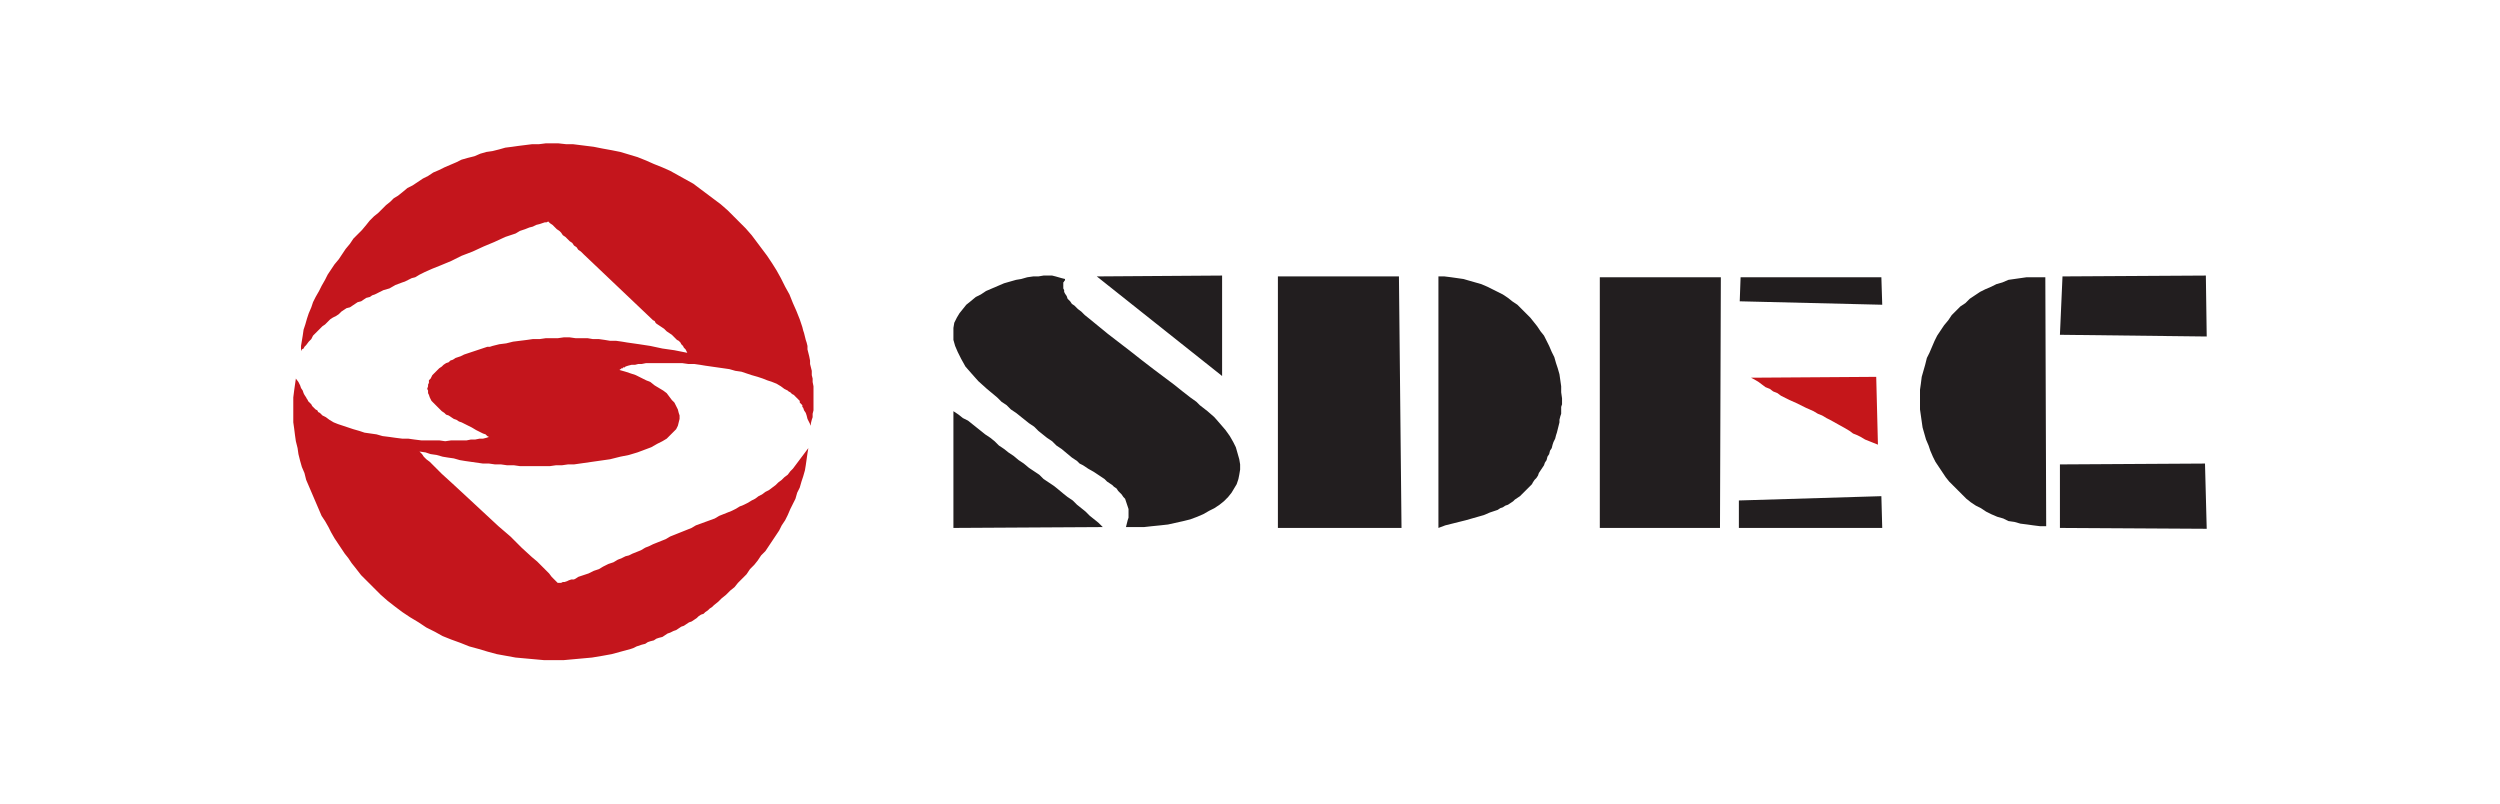
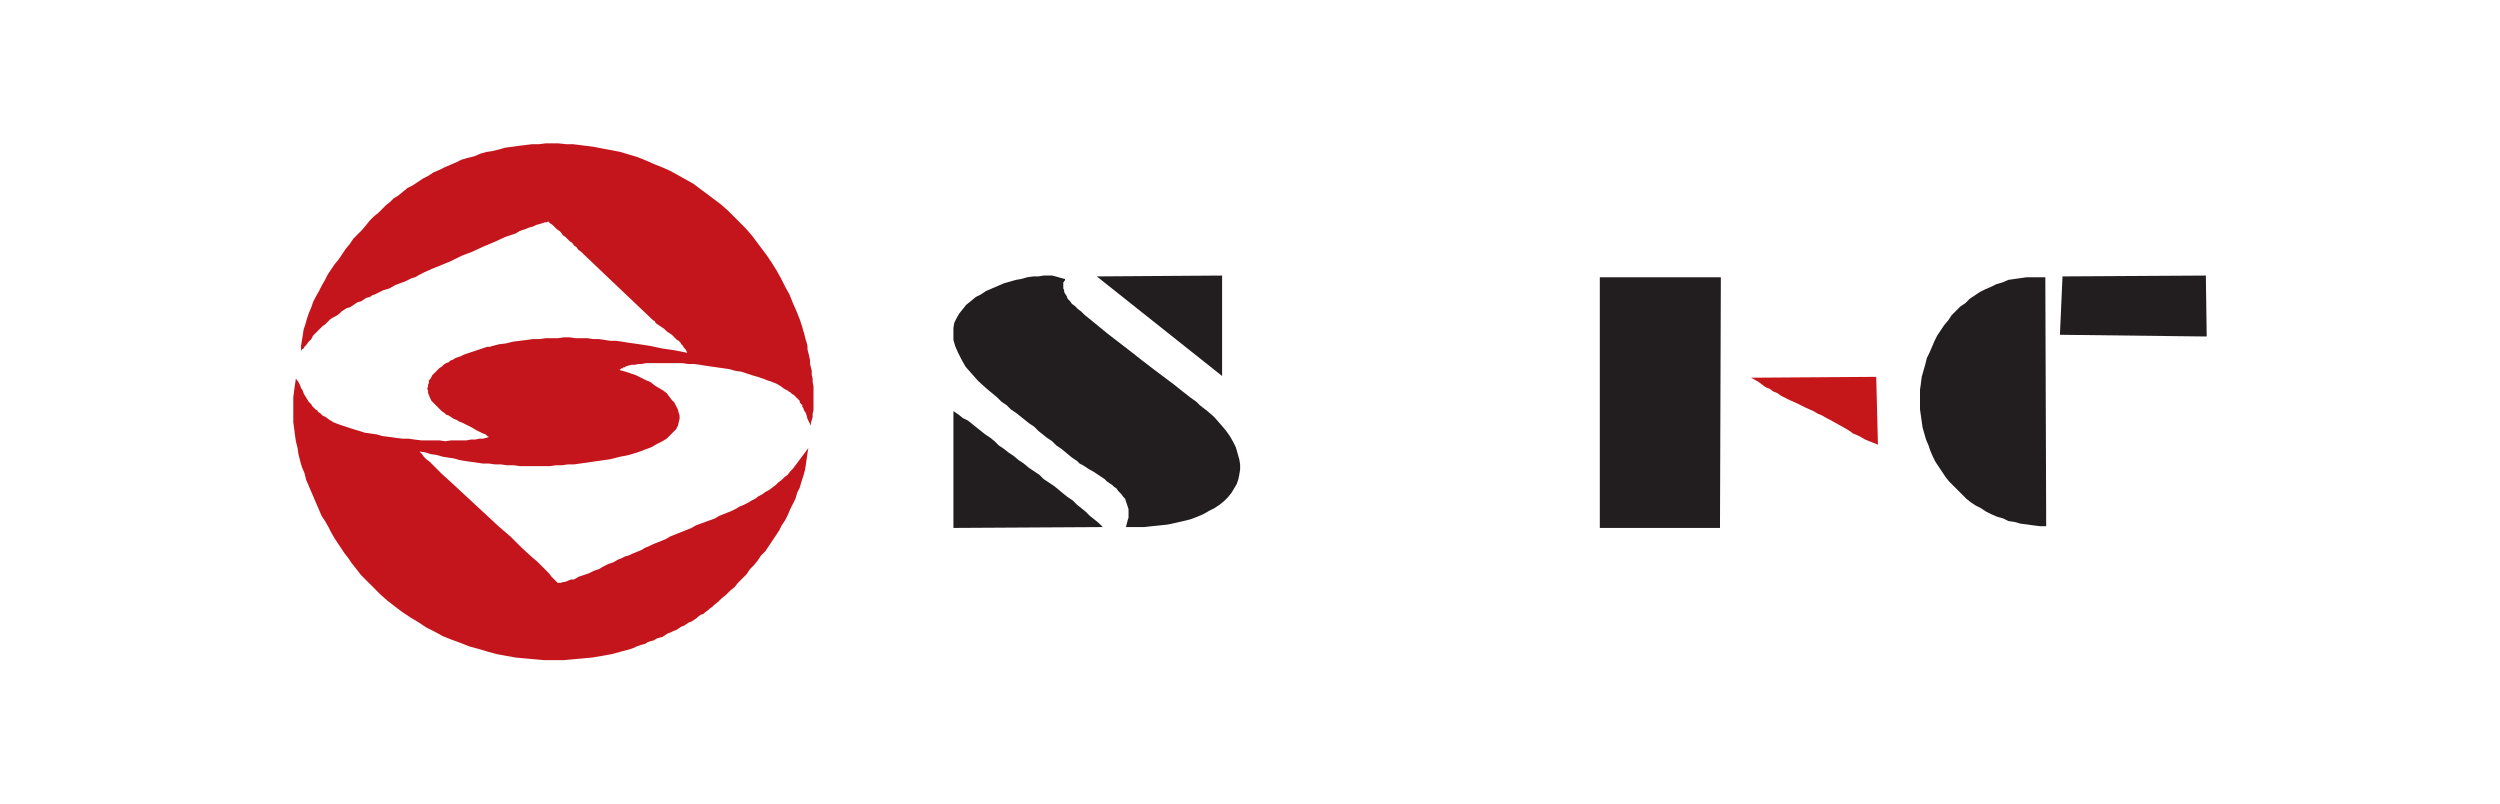
<svg xmlns="http://www.w3.org/2000/svg" xmlns:ns1="http://sodipodi.sourceforge.net/DTD/sodipodi-0.dtd" xmlns:ns2="http://www.inkscape.org/namespaces/inkscape" xml:space="preserve" width="457.366mm" height="147.152mm" version="1.1" style="shape-rendering:geometricPrecision; text-rendering:geometricPrecision; image-rendering:optimizeQuality; fill-rule:evenodd; clip-rule:evenodd" viewBox="0 0 2911 937" id="svg41" ns1:docname="sdec.svg" ns2:version="1.1.2 (b8e25be833, 2022-02-05)">
  <ns1:namedview id="namedview43" pagecolor="#ffffff" bordercolor="#666666" borderopacity="1.0" ns2:pageshadow="2" ns2:pageopacity="0.0" ns2:pagecheckerboard="0" ns2:document-units="mm" showgrid="false" ns2:zoom="0.65138387" ns2:cx="863.5461" ns2:cy="277.86994" ns2:window-width="1680" ns2:window-height="987" ns2:window-x="-8" ns2:window-y="-8" ns2:window-maximized="1" ns2:current-layer="Katman_x0020_1" />
  <defs id="defs4">
    <style type="text/css" id="style2">
   
    .fil0 {fill:none}
    .fil4 {fill:#211D1E}
    .fil2 {fill:#221E1F}
    .fil1 {fill:#C4151C}
    .fil3 {fill:#C5161A}
   
  </style>
  </defs>
  <g id="Katman_x0020_1" ns2:label="Katman 1">
    <g id="_2786891164192">
      <rect style="fill:none" class="fil0" width="2911" height="937" id="rect7" />
      <g id="g37">
        <polygon style="fill:#C4151C" class="fil1" points="350,409 351,407 353,406 354,404 356,402 359,398 362,395 363,393 364,391 366,389 367,388 369,386 371,384 373,382 375,380 378,378 381,375 384,372 387,370 391,368 394,366 397,363 400,361 403,359 407,358 410,356 413,354 416,352 420,351 423,349 426,347 430,346 433,344 436,343 440,341 446,338 453,336 460,332 468,329 471,328 475,326 479,324 483,323 488,320 494,317 503,313 513,309 525,304 537,298 550,293 563,287 575,282 588,276 594,274 600,272 605,269 611,267 616,265 620,264 624,262 628,261 631,260 634,259 636,259 638,258 640,260 643,262 646,265 648,267 651,269 653,271 655,274 658,276 660,278 663,281 666,283 668,286 671,288 673,291 676,293 679,296 759,372 760,373 762,374 763,376 764,377 767,379 770,381 773,383 776,386 779,388 782,390 784,392 787,395 788,396 790,397 791,398 792,399 793,401 794,402 795,403 796,405 797,406 798,407 799,409 800,411 785,408 771,406 757,403 744,401 737,400 730,399 724,398 717,397 710,397 704,396 697,395 690,395 684,394 677,394 670,394 663,393 656,393 649,394 642,394 635,394 628,395 620,395 613,396 605,397 597,398 589,400 581,401 573,403 570,404 567,404 564,405 561,406 558,407 555,408 552,409 549,410 546,411 543,412 540,413 536,415 533,416 530,417 527,419 524,420 522,422 519,423 516,425 514,427 511,429 509,431 507,433 505,435 503,437 502,439 501,441 499,443 499,446 498,448 498,450 497,453 498,455 498,458 499,460 500,463 501,465 502,467 504,469 506,471 508,473 510,475 512,477 514,479 517,481 519,483 522,484 525,486 528,488 531,489 534,491 537,492 543,495 549,498 554,501 560,504 562,505 565,506 567,508 569,509 566,510 562,511 558,511 553,512 548,512 543,513 537,513 531,513 525,513 518,514 511,513 504,513 497,513 490,513 482,512 475,511 468,511 460,510 453,509 445,508 438,506 431,505 424,504 418,502 411,500 405,498 399,496 393,494 388,492 383,489 379,486 375,484 373,482 372,481 370,480 369,478 367,477 366,476 365,475 364,474 363,473 362,471 361,470 360,469 359,468 358,467 358,466 357,465 356,463 354,460 353,458 352,455 350,452 349,449 347,445 344,441 343,448 342,455 341,463 341,470 341,477 341,485 341,492 342,499 343,507 344,514 346,522 347,529 349,537 351,544 354,551 356,559 359,566 362,573 365,580 368,587 371,594 374,601 378,607 382,614 385,620 389,627 393,633 397,639 401,645 405,650 409,656 413,661 420,670 428,678 435,685 443,693 451,700 460,707 468,713 477,719 487,725 496,731 506,736 515,741 525,745 536,749 546,753 557,756 567,759 578,762 589,764 600,766 611,767 622,768 633,769 644,769 656,769 667,768 678,767 689,766 701,764 712,762 723,759 734,756 737,755 741,753 744,752 747,751 751,750 754,748 757,747 761,746 764,744 767,743 771,742 774,740 777,738 780,737 784,735 787,734 790,732 793,730 796,729 799,727 802,725 805,724 808,722 811,720 813,718 816,716 819,715 821,713 824,711 826,709 829,707 831,705 836,701 840,697 845,693 850,688 855,684 859,679 864,674 869,669 873,663 878,658 882,653 886,647 891,642 895,636 899,630 903,624 907,618 910,612 914,606 917,600 920,593 923,587 926,581 928,574 931,568 933,561 935,555 937,548 938,542 939,535 940,528 941,522 938,526 935,530 932,534 929,538 926,542 923,546 920,549 917,553 913,556 910,559 906,562 903,565 899,568 895,571 891,573 887,576 883,578 879,581 875,583 870,586 866,588 861,590 856,593 852,595 847,597 842,599 837,601 832,604 821,608 810,612 805,615 800,617 795,619 790,621 785,623 780,625 775,628 770,630 765,632 760,634 756,636 751,638 746,641 741,643 736,645 732,647 728,648 724,650 719,652 714,655 708,657 702,660 697,663 691,665 685,668 679,670 676,671 673,672 670,674 668,675 665,675 662,676 660,677 657,678 655,678 653,679 651,679 649,679 647,677 645,675 642,672 639,668 635,664 630,659 625,654 619,649 607,638 594,625 580,613 566,600 552,587 538,574 525,562 514,552 509,547 504,542 500,538 496,535 493,532 491,529 489,527 488,526 495,527 501,529 508,530 515,532 521,533 528,534 535,536 541,537 548,538 555,539 562,540 569,540 576,541 583,541 590,542 598,542 605,543 612,543 619,543 626,543 633,543 640,543 647,542 654,542 661,541 668,541 675,540 682,539 689,538 696,537 703,536 710,535 722,532 732,530 742,527 750,524 758,521 765,517 771,514 776,511 780,507 784,503 787,500 789,496 790,492 791,488 791,484 790,481 789,477 787,473 785,469 782,466 779,462 776,458 772,455 767,452 762,449 757,445 752,443 746,440 740,437 734,435 728,433 721,431 722,430 723,430 723,429 724,429 725,429 725,428 727,428 728,427 731,426 735,425 739,425 743,424 747,424 752,423 758,423 763,423 769,423 775,423 781,423 788,423 794,423 801,424 808,424 815,425 821,426 828,427 835,428 842,429 849,430 856,432 863,433 869,435 875,437 882,439 888,441 893,443 899,445 904,447 909,450 913,453 915,454 917,455 918,456 920,457 921,458 922,459 924,460 925,461 926,462 927,463 928,464 929,465 930,466 931,467 931,469 932,470 933,471 934,472 934,474 935,475 936,478 938,481 939,484 940,488 942,492 944,496 944,493 945,489 946,486 946,482 947,478 947,475 947,471 947,467 947,462 947,458 947,454 947,450 946,445 946,441 945,437 945,432 944,428 943,424 943,420 942,415 941,411 940,407 940,403 939,399 938,396 937,392 936,388 935,385 934,381 933,378 932,375 931,372 927,362 923,353 919,343 914,334 909,324 904,315 899,307 893,298 887,290 881,282 875,274 868,266 861,259 854,252 847,245 839,238 831,232 823,226 815,220 807,214 798,209 789,204 780,199 771,195 761,191 752,187 742,183 732,180 722,177 712,175 701,173 691,171 683,170 675,169 667,168 659,168 650,167 643,167 635,167 627,168 619,168 611,169 603,170 596,171 588,172 581,174 573,176 566,177 559,179 552,182 544,184 537,186 531,189 524,192 517,195 511,198 504,201 498,205 492,208 486,212 480,216 474,219 468,224 463,228 458,231 454,235 449,239 445,243 440,248 435,252 430,257 426,262 421,268 416,273 411,278 407,284 402,290 398,296 394,302 389,308 385,314 381,320 378,326 374,333 371,339 367,346 364,352 362,358 359,365 357,371 355,378 353,384 352,391 351,397 350,403 " id="polygon9" />
        <g id="g35">
          <polygon style="fill:#221E1F" class="fil2" points="1311,614 1321,614 1332,614 1341,613 1351,612 1360,611 1369,609 1378,607 1386,605 1394,602 1401,599 1408,595 1414,592 1420,588 1425,584 1430,579 1434,574 1437,569 1440,564 1442,558 1443,553 1444,547 1444,541 1443,535 1441,528 1439,521 1436,515 1432,508 1427,501 1421,494 1414,486 1406,479 1397,472 1393,468 1386,463 1377,456 1367,448 1355,439 1343,430 1330,420 1316,409 1303,399 1290,389 1279,380 1268,371 1263,367 1259,363 1255,360 1251,356 1248,354 1246,351 1244,349 1243,348 1242,345 1240,342 1239,340 1239,338 1238,336 1238,335 1238,333 1238,332 1238,331 1238,330 1238,329 1238,329 1239,328 1239,327 1239,327 1240,327 1240,326 1241,326 1241,326 1241,326 1240,326 1240,325 1236,324 1229,322 1225,321 1220,321 1215,321 1209,322 1203,322 1196,323 1189,325 1183,326 1176,328 1169,330 1162,333 1155,336 1148,339 1142,343 1136,346 1130,351 1125,355 1121,360 1117,365 1114,370 1111,376 1110,382 1110,389 1110,396 1112,403 1115,410 1119,418 1124,427 1131,435 1139,444 1149,453 1161,463 1166,468 1172,472 1177,477 1183,481 1188,485 1193,489 1198,493 1204,497 1209,502 1214,506 1219,510 1225,514 1230,519 1236,523 1242,528 1248,533 1251,535 1254,537 1257,540 1261,542 1267,546 1274,550 1280,554 1286,558 1289,561 1292,563 1295,565 1297,567 1300,569 1302,572 1304,574 1306,576 1308,579 1310,581 1311,584 1312,587 1313,590 1314,593 1314,596 1314,599 1314,603 1313,606 1312,610 " id="polygon11" />
-           <polygon style="fill:#221E1F" class="fil2" points="1488,615 1632,615 1629,322 1488,322 " id="polygon13" />
          <polygon style="fill:#221E1F" class="fil2" points="1863,615 2003,615 2004,323 1908,323 1863,323 " id="polygon15" />
          <polygon style="fill:#221E1F" class="fil2" points="2382,323 2374,323 2367,323 2360,323 2353,324 2346,325 2339,326 2332,329 2325,331 2319,334 2312,337 2306,340 2300,344 2294,348 2289,353 2283,357 2278,362 2273,367 2269,373 2264,379 2260,385 2256,391 2253,397 2250,404 2247,411 2244,417 2242,425 2240,432 2238,439 2237,447 2236,454 2236,462 2236,469 2236,477 2237,484 2238,491 2239,498 2241,505 2243,512 2246,519 2248,525 2251,532 2254,538 2258,544 2262,550 2266,556 2270,561 2275,566 2280,571 2285,576 2290,581 2295,585 2301,589 2307,592 2313,596 2319,599 2326,602 2333,604 2339,607 2346,608 2353,610 2361,611 2368,612 2376,613 2383,613 " id="polygon17" />
-           <polygon style="fill:#221E1F" class="fil2" points="1675,615 1683,612 1691,610 1699,608 1707,606 1714,604 1721,602 1728,600 1735,597 1738,596 1741,595 1744,594 1747,592 1750,591 1753,589 1756,588 1759,586 1762,584 1764,582 1767,580 1770,578 1772,576 1775,573 1777,571 1780,568 1782,566 1784,564 1785,562 1787,559 1789,557 1791,554 1792,551 1794,548 1796,545 1798,542 1799,539 1801,536 1802,532 1804,529 1805,525 1807,522 1808,518 1809,515 1811,511 1812,507 1813,504 1814,500 1815,496 1816,492 1816,489 1817,485 1818,482 1818,478 1818,474 1819,471 1819,467 1819,464 1818,457 1818,450 1817,443 1816,436 1814,429 1812,423 1810,416 1807,410 1804,403 1801,397 1798,391 1794,386 1790,380 1786,375 1782,370 1777,365 1772,360 1767,355 1761,351 1756,347 1750,343 1744,340 1738,337 1732,334 1725,331 1718,329 1711,327 1704,325 1697,324 1690,323 1682,322 1675,322 " id="polygon19" />
-           <polygon style="fill:#221E1F" class="fil2" points="2399,615 2570,616 2568,540 2399,541 " id="polygon21" />
          <polygon style="fill:#221E1F" class="fil2" points="1110,615 1284,614 1279,609 1274,605 1269,601 1264,596 1259,592 1254,588 1249,583 1243,579 1238,575 1232,570 1227,566 1221,562 1215,558 1210,553 1204,549 1198,545 1192,540 1186,536 1180,531 1174,527 1169,523 1163,519 1158,514 1153,510 1147,506 1142,502 1137,498 1132,494 1127,490 1121,487 1116,483 1110,479 " id="polygon23" />
          <polygon style="fill:#221E1F" class="fil2" points="2399,390 2570,392 2569,321 2402,322 " id="polygon25" />
          <polygon style="fill:#221E1F" class="fil2" points="1423,438 1423,321 1277,322 " id="polygon27" />
          <polygon style="fill:#C5161A" class="fil3" points="2039,440 2043,442 2048,445 2052,448 2056,451 2061,453 2065,456 2070,458 2074,461 2084,466 2093,470 2103,475 2112,479 2117,482 2122,484 2127,487 2131,489 2140,494 2149,499 2154,502 2158,505 2163,507 2167,509 2172,512 2177,514 2182,516 2187,518 2185,439 " id="polygon29" />
-           <polygon style="fill:#221E1F" class="fil2" points="2025,615 2192,615 2191,578 2025,583 " id="polygon31" />
-           <polygon style="fill:#211D1E" class="fil4" points="2026,351 2192,355 2191,323 2190,323 2190,323 2027,323 " id="polygon33" />
        </g>
      </g>
    </g>
  </g>
</svg>